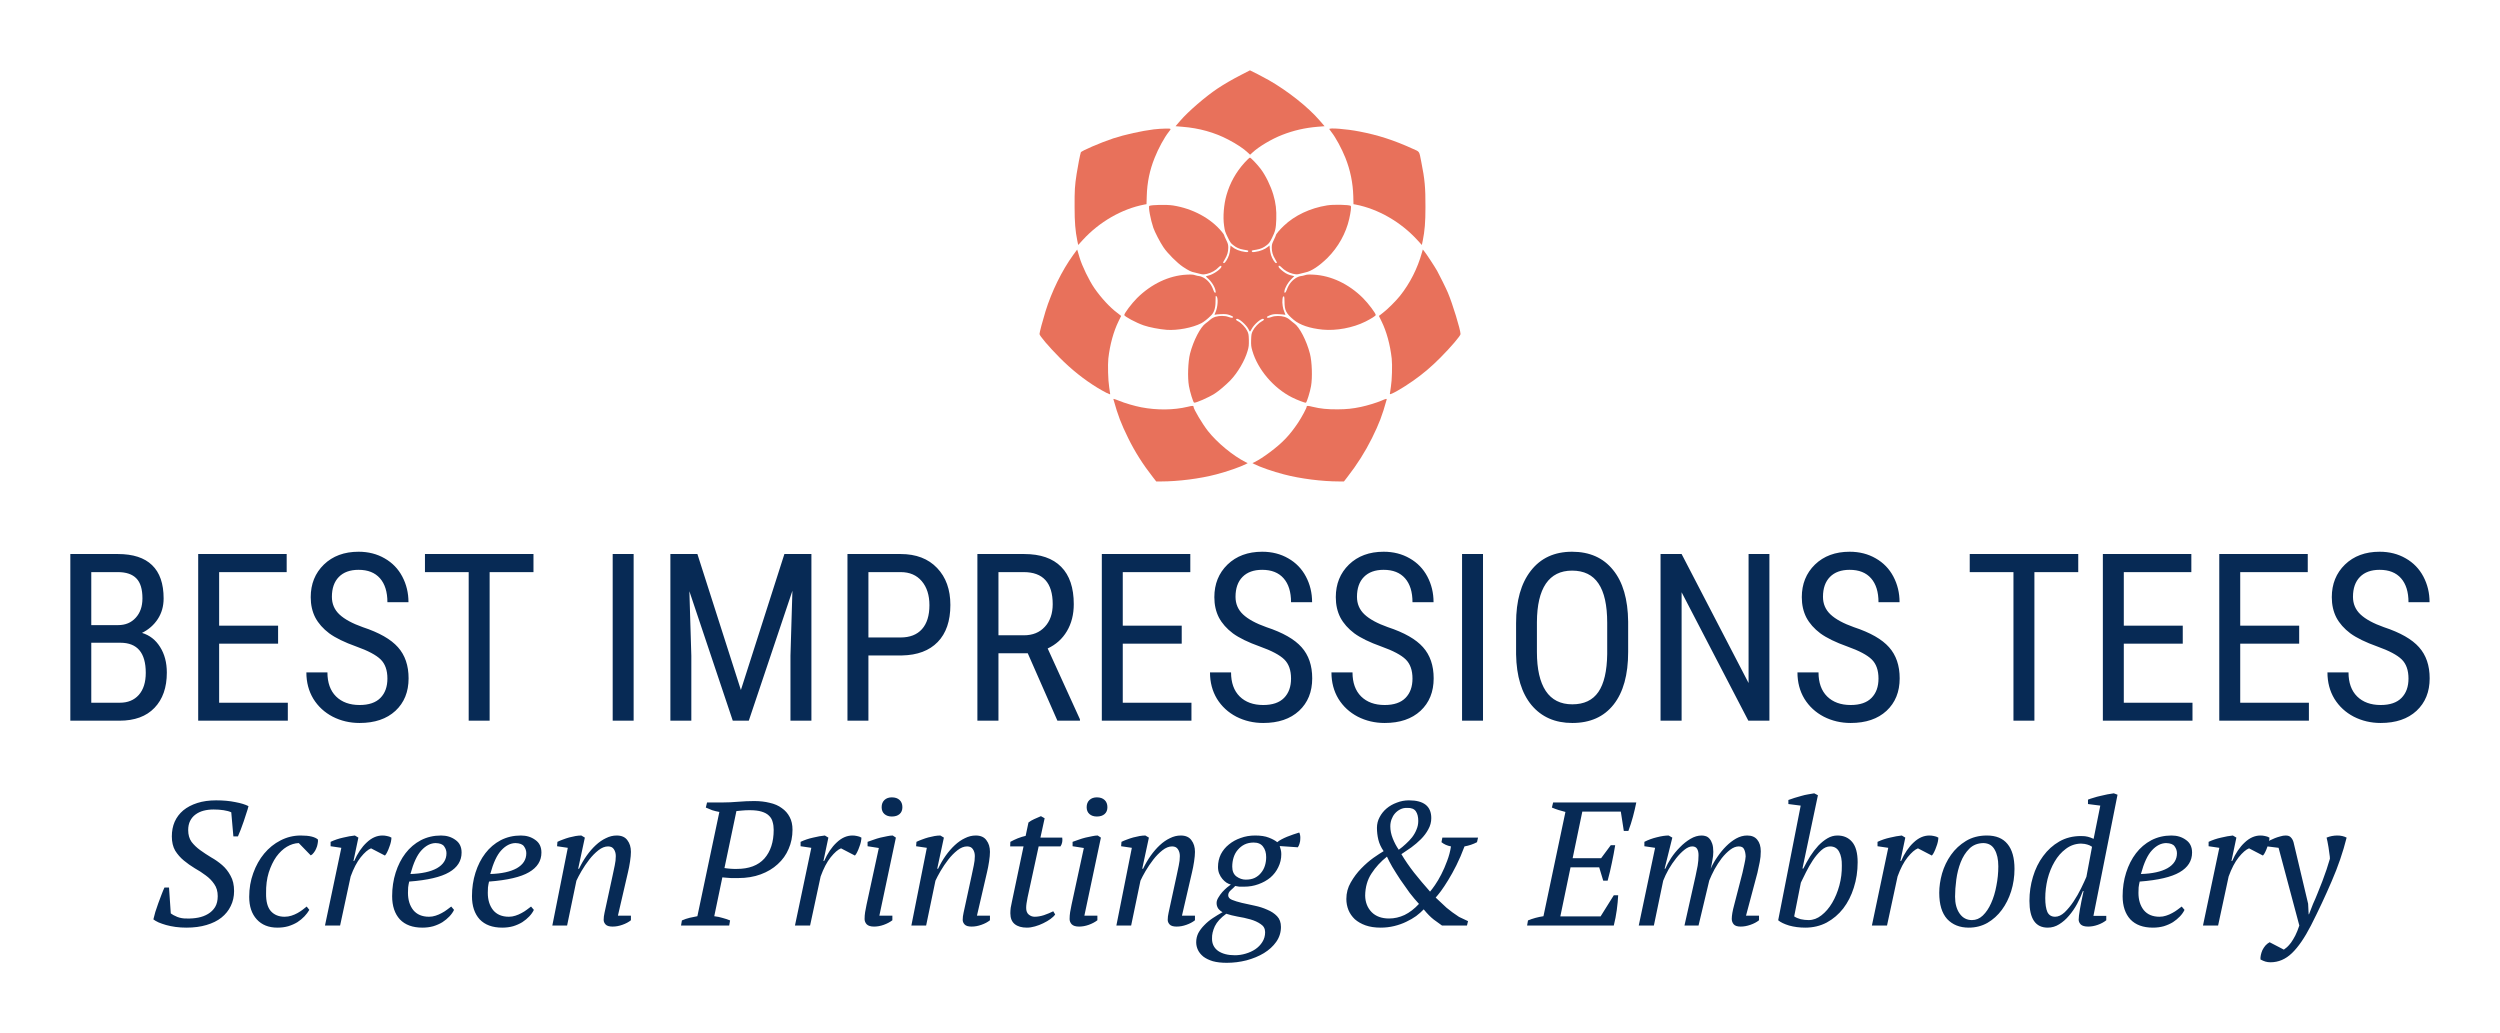
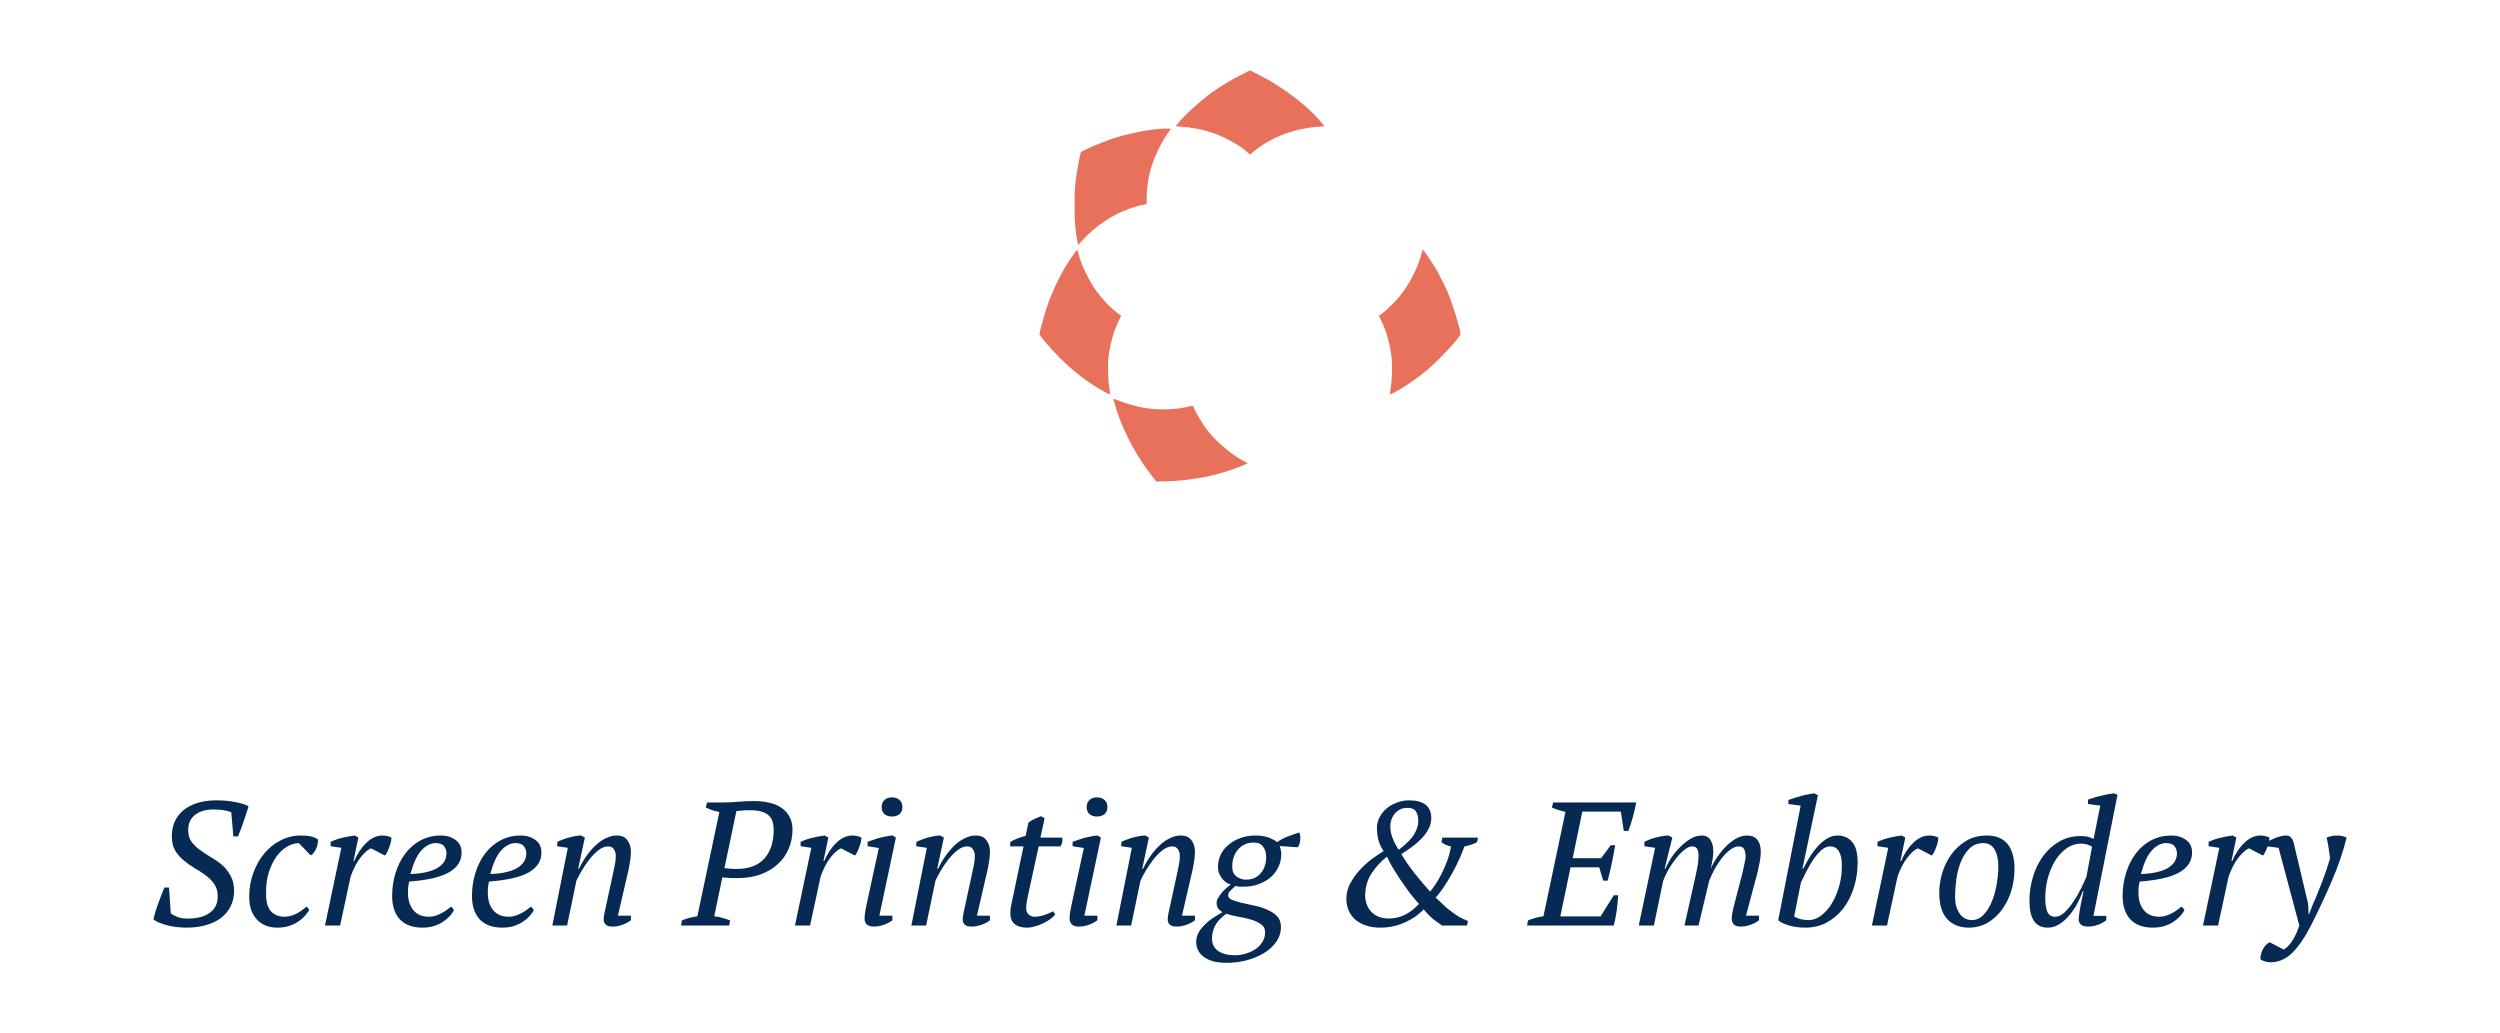
<svg xmlns="http://www.w3.org/2000/svg" viewBox="-228.7 -3147.952 10919.9 4512.704" version="1.1">
  <desc>Created with Snap</desc>
  <defs />
  <g>
    <g transform="matrix(2.812,0,0,2.812,4247.155,-2927.071)">
      <g>
        <path style="" fill="#e8715b" d="M335.9,37.9c-14.2,7.3-26.3,14.4-36.7,21.3c-18.5,12.4-45.1,35.3-57.4,49.6l-7.5,8.7l10.8,0.9c25.8,2,50,8.8,71.1,19.9   c13.2,6.9,23.9,14,30.5,20.3l3.4,3.2l3.5-3.2c9.7-9.2,30-21.3,46.3-27.6c17.6-6.9,35.5-11,54.7-12.6l11.2-0.9l-7.5-8.7   c-18.2-21.2-49.7-46-79.2-62.9c-7.8-4.4-28.6-15.2-29.2-15.2C349.7,30.7,343.5,33.9,335.9,37.9z" />
        <path style="" fill="#e8715b" d="M200.6,122.4c-18.8,2.3-45.4,8.2-63,14c-19.9,6.6-49.7,19.5-50.4,21.7c-1.3,4-4.7,21.6-6.5,33.2   c-2.9,18.7-3.3,25.5-3.2,51.7c0,23.6,1.1,37,4.2,52.3l1.4,6.7l7-7.7c25.7-28.1,60.6-48.3,95.7-55.1l3.4-0.6l0.4-12.9   c0.6-20.8,4.5-39.9,12.2-59c5.7-14.5,15.1-31.7,21.9-40.3c4.3-5.5,4.5-5.2-5.1-5.2C213.9,121.3,205.7,121.7,200.6,122.4z" />
-         <path style="" fill="#e8715b" d="M473.2,122.1c0.3,0.6,1.7,2.5,3.1,4.3c6.8,8.6,16.1,25.8,21.9,40.3c7.6,19.1,11.6,38.7,12.2,59.4l0.3,12.5l3.5,0.6   c35,6.9,70,27,95.7,55.1l7,7.7l1.4-6.7c3.1-15.2,4.2-28.7,4.2-52.3c0.1-30.2-1-42.9-6.5-70.2c-3.4-17.3-2.1-15.3-13.5-20.4   c-29-13.2-53.4-21.1-82.5-26.7C499.5,121.7,471.8,119.6,473.2,122.1z" />
-         <path style="" fill="#e8715b" d="M341.4,174.2c-13.4,14.9-22.5,31.3-28,50.4c-4.1,14.4-5.7,33.7-3.7,47.4c1.2,8.6,1.5,9.4,5.9,18.5c3.3,6.9,4.7,9,8.1,11.5   c5.2,4.2,9.5,6.1,16.4,7.3c7.5,1.2,7.7,1.3,7,2.8c-0.4,1-1.2,1.2-4.7,0.7c-8-1-15.6-4-20.3-8l-2.4-2l-0.5,5.4c-0.2,3-1,7.2-1.8,9.4   c-1.9,5.8-6.1,12.5-7.8,12.5c-2,0-1.9-0.7,1.4-6.1c3.7-6.1,5.2-11.5,5.2-18c0-4.6-0.5-6.2-3.2-11.8c-1.8-3.6-3.2-6.9-3.2-7.4   s-1.5-2.9-3.5-5.2c-17-20.9-45.3-36.2-76-41c-9.6-1.5-33.8-1-36.7,0.7c-1.9,1.1,1.9,21.4,6.2,34c2.4,6.9,10.3,22.2,15.7,30.2   c6.4,9.6,21.4,24.5,30.4,30.5c9.1,6,12.8,7.8,17.9,8.7c2.3,0.5,6.3,1.5,8.8,2.2c4.2,1.1,5.1,1.1,10.7-0.1   c6.5-1.5,13.5-5.4,17.8-10.1c2.7-2.7,4.5-3.2,4.5-1.1c0,3.2-11.9,11.7-19.1,13.6c-2.5,0.6-4.8,1.4-4.9,1.5   c-0.2,0.2,0.6,1.2,1.9,2.3c6.5,5.4,11.9,13.9,13,20.3c0.4,2.6,0.2,3.1-0.9,2.8c-0.9-0.2-1.9-1.9-2.7-4.4c-3-8.7-8.5-15.4-15.8-19.3   c-2.2-1.1-4.9-2.1-6.1-2.1c-1.1,0-3.9-0.6-6.1-1.3c-3.1-1.1-5.7-1.3-13.6-0.9c-27.2,1.4-54.8,14.5-76.9,36.5   c-8.2,8.2-19.7,23.4-19.7,26.2c0,2.2,18.3,12,30.2,16.1c8.2,2.9,24.9,6.1,35.6,6.9c16.8,1.2,40.2-3.2,53.9-10.3   c3.5-1.7,10-6.9,15.1-12c4.6-4.5,6.9-11.5,6.9-21.3c0.1-9.9,0.1-9.7,1.5-8.6c3,2.5,2.1,17-1.5,24.8c-1.8,3.9-1.9,4.4-0.6,3.9   c0.7-0.3,5-0.7,9.4-0.9c6.8-0.2,8.9,0,13.3,1.5c3.3,1.2,5.2,2.3,5.2,3.1c0,1.5-2.9,1.4-7.7-0.4s-13.7-1.9-19.5-0.1   c-3.1,0.9-6,2.5-8.6,4.8c-2.1,1.9-5.1,4.3-6.6,5.3c-8.2,5.6-19.3,26.9-24.5,47.3c-3.1,12.4-4,37.1-1.7,50.1   c1.6,9.3,6.6,25.4,8,25.9c2.3,0.9,22.4-7.9,32-14c6.2-3.9,17-13.1,24.1-20.3c11.5-11.9,22.8-31,27.1-46.3c1.8-6.1,2-8.4,1.9-16.6   c-0.2-8.6-0.5-10-2.6-14.3c-2.7-5.5-9.1-12.3-14-14.8c-3.6-1.8-4.2-3.1-2.2-3.8c3.1-1.2,14.9,9.3,18.3,16.1c1,2,1.9,3.7,2.2,3.7   c0.3,0,1.5-2,2.8-4.4c3.6-6.9,14.9-16.6,17.9-15.4c1.9,0.7,1.2,2-2.3,3.8c-4.8,2.5-11.3,9.3-14,14.8c-2.1,4.3-2.3,5.7-2.6,14.3   c-0.2,8.2,0.1,10.5,1.9,16.6c8.4,29.1,33,58.1,61.7,72.5c8.2,4.1,20.1,8.6,21.5,8.2c1.4-0.6,6.4-16.6,8-25.9   c2.3-13,1.5-37.6-1.7-50.1c-5.2-20.3-16.3-41.7-24.5-47.3c-1.5-1-4.5-3.5-6.6-5.3c-2.6-2.3-5.5-3.9-8.6-4.8   c-5.8-1.8-14.8-1.7-19.5,0.1s-7.7,1.9-7.7,0.4c0-0.7,1.9-1.9,5.2-3.1c4.4-1.5,6.5-1.8,13.3-1.5c4.4,0.2,8.7,0.6,9.4,0.9   c1.2,0.6,1.1,0-0.6-3.9c-2.5-5.5-3.8-13.7-3.1-20c0.5-4.4,0.9-5,2.6-4.5c0.3,0.2,0.6,3.9,0.6,8.3c0,13.2,2.4,18,14.2,27.9   c9.6,8.1,24.9,13.3,45.1,15.3c21.1,2,47-2.8,66.4-12.5c9-4.5,16-9,16-10.2c0-2.7-11.5-18-19.7-26.2c-22-22-49.7-35.1-76.9-36.5   c-7.9-0.4-10.5-0.2-13.6,0.9c-2.2,0.7-4.9,1.3-6.1,1.3c-1.2,0-4,1-6.1,2.1c-7.3,3.9-12.8,10.6-15.8,19.3c-0.8,2.4-1.9,4.1-2.7,4.4   c-1.1,0.2-1.3-0.2-0.9-2.8c0.9-5.2,5.4-13,10.5-18.1l4.8-4.8l-2.3-0.5c-6.6-1.5-10-3-14.5-6.4c-5.2-4-7.7-6.6-7.7-8.1   c0-2,1.9-1.5,4.5,1.2c4.4,4.7,11.4,8.6,17.8,10.1c5.6,1.2,6.5,1.2,10.7,0.1c2.5-0.7,6.5-1.7,8.8-2.2c9-1.7,21.6-10.1,34.2-22.5   c16.8-16.8,28.7-38.2,33.8-60.6c2.4-10.6,3.5-19.5,2.3-20.3c-2.9-1.8-27.1-2.3-36.7-0.7c-26.3,4.2-50.2,15.5-67.3,31.8   c-6,5.7-12.2,13-12.2,14.5c0,0.6-1.5,3.9-3.2,7.4c-2.7,5.6-3.2,7.2-3.2,11.8c0,6.5,1.5,11.9,5.2,18c3.2,5.4,3.4,6.1,1.4,6.1   c-1.7,0-5.9-6.7-7.8-12.5c-0.7-2.3-1.5-6.5-1.8-9.4l-0.5-5.4l-2.4,2c-4.8,4-12.4,7-20.3,8c-3.5,0.5-4.3,0.3-4.7-0.7   c-0.6-1.5-0.5-1.6,7-2.8c6.9-1.2,11.1-3.1,16.4-7.3c3.3-2.6,4.8-4.7,7.9-11.1c5.2-10.4,6.1-14.5,6.6-28.9   c0.5-14.1-0.8-25.6-4.6-38.1c-4.1-13.9-12-30-19.7-40.2c-5.2-6.9-15.3-17.4-16.6-17.4C349.1,166.3,345.5,169.7,341.4,174.2z" />
        <path style="" fill="#e8715b" d="M75.4,317.4c-17.6,24.3-33.5,56.8-43.1,87.7c-4.4,14.3-9.3,32.6-9.3,35.2c0,2.7,14.7,20,31,36.4   c18.5,18.7,38.1,34.3,59,47.1c10.1,6.1,19.8,11.1,19.8,9.9c0-0.5-0.7-5.4-1.6-11.1c-1.7-10.3-2.3-34.7-1.3-44.2   c2.5-21.9,8.2-42.3,15.9-58c2.2-4.4,4-8.1,4-8.2c0-0.1-2.8-2.3-6.2-4.9c-11.3-8.4-25-23.3-35.4-38.3c-8.3-12.1-19.1-34.4-23-47.6   c-1-3.3-2.2-7.5-2.7-9.2l-1-3.1L75.4,317.4z" />
        <path style="" fill="#e8715b" d="M616.9,314.2c-6.7,24.1-18.4,47.3-34,66.9c-6.4,8-19.5,21-26.4,26.2c-3.5,2.6-6.3,4.8-6.3,4.9c0,0.2,1.8,3.8,4,8.2   c7.8,15.7,13.4,36.1,15.9,58c1.1,9.6,0.4,34.2-1.3,44c-0.9,5.4-1.6,10.3-1.6,11c0,2.3,19.9-9,36.3-20.6   c15.5-10.9,28.5-22,42.5-36.1c15.9-16,31-33.7,31-36.3c0-6.6-12.5-47.5-19.7-64.4c-2.3-5.6-13.2-27.7-16.6-33.7   c-3.6-6.5-17.1-27-20.4-31l-1.9-2.3L616.9,314.2z" />
        <path style="" fill="#e8715b" d="M138,542.3c6.9,24.7,11.5,36.7,22.7,59.6c10.4,21.2,23.1,41.2,38.4,60.7l5.2,6.7h7.3c26.9,0,60.7-4.3,86-11   c16.9-4.4,37.3-11.5,46.3-16.1l2.5-1.4l-3.2-1.5c-19.6-9.9-44.1-30-58.6-48.4c-8.7-11.1-22.4-34.1-22.4-37.8c0-1.6-1.5-1.6-9.4,0.3   c-21.2,5.1-47.4,5.4-71.8,0.7c-10-1.9-25.8-6.5-34.3-10.1C137.7,540.5,137.4,540.5,138,542.3z" />
-         <path style="" fill="#e8715b" d="M553.9,543.9c-6.9,3-22,7.6-31.5,9.6c-13.3,2.8-22.2,3.7-36.3,3.8c-16.2,0.1-26.8-1-38.7-3.9c-7.8-1.9-9.4-1.9-9.4-0.3   c0,2.2-7.8,16.6-13.3,24.9c-13.4,19.9-24.1,31.1-44,46c-8.9,6.7-17,11.9-23.7,15.3l-3.2,1.5l2.5,1.4c9,4.6,29.4,11.8,46.3,16.1   c25.3,6.7,59.1,11,86,11h7.3l5.2-6.7c15.2-19.5,27.8-39.4,38.4-60.7c11.2-22.8,15.8-34.8,22.7-59.6   C562.6,540.4,561.4,540.6,553.9,543.9z" />
      </g>
      <desc>Created with Snap</desc>
      <defs />
    </g>
    <g>
      <g transform="matrix(0.5,0,0,-0.5,0,0)">
-         <path style="" fill="#072a55" d="M586 0L157 0L157 1456L572 1456Q771 1456 871 1359Q972 1262 972 1068Q972 966 921 888Q870 810 783 767Q883 737 941 644Q1000 551 1000 420Q1000 224 892 112Q785 0 586 0ZM594 681L340 681L340 157L590 157Q694 157 755 225Q816 294 816 418Q816 681 594 681ZM340 1298L340 835L575 835Q670 835 728 899Q787 963 787 1069Q787 1189 734 1243Q681 1298 572 1298L340 1298ZM1972 830L1972 673L1457 673L1457 157L2057 157L2057 0L1274 0L1274 1456L2047 1456L2047 1298L1457 1298L1457 830L1972 830ZM2927 368Q2927 477 2868 535Q2809 593 2655 648Q2501 703 2419 763Q2338 824 2297 901Q2257 979 2257 1079Q2257 1252 2372 1364Q2488 1476 2675 1476Q2803 1476 2903 1418Q3003 1361 3057 1259Q3111 1157 3111 1035L2927 1035Q2927 1170 2862 1244Q2797 1318 2675 1318Q2564 1318 2503 1256Q2442 1194 2442 1082Q2442 990 2508 928Q2574 866 2712 817Q2927 746 3019 642Q3112 538 3112 370Q3112 193 2997 86Q2882 -20 2684 -20Q2557 -20 2449 35Q2342 91 2280 191Q2219 292 2219 422L2403 422Q2403 287 2478 212Q2554 137 2684 137Q2805 137 2866 199Q2927 261 2927 368ZM4203 1456L4203 1298L3820 1298L3820 0L3637 0L3637 1298L3255 1298L3255 1456L4203 1456ZM5078 1456L5078 0L4895 0L4895 1456L5078 1456ZM5399 1456L5635 1456L6015 268L6395 1456L6631 1456L6631 0L6448 0L6448 567L6465 1135L6084 0L5944 0L5565 1131L5582 567L5582 0L5399 0L5399 1456ZM7423 570L7129 570L7129 0L6946 0L6946 1456L7410 1456Q7613 1456 7729 1334Q7845 1213 7845 1011Q7845 801 7734 687Q7624 574 7423 570ZM7129 1298L7129 727L7410 727Q7532 727 7597 800Q7662 873 7662 1009Q7662 1140 7595 1219Q7528 1298 7411 1298L7129 1298ZM8780 0L8521 589L8265 589L8265 0L8081 0L8081 1456L8489 1456Q8703 1456 8813 1344Q8923 1233 8923 1018Q8923 883 8863 782Q8804 682 8695 631L8977 12L8977 0L8780 0ZM8265 1298L8265 746L8487 746Q8602 746 8670 820Q8739 894 8739 1018Q8739 1298 8485 1298L8265 1298ZM9866 830L9866 673L9351 673L9351 157L9951 157L9951 0L9168 0L9168 1456L9941 1456L9941 1298L9351 1298L9351 830L9866 830ZM10821 368Q10821 477 10762 535Q10703 593 10549 648Q10395 703 10313 763Q10232 824 10191 901Q10151 979 10151 1079Q10151 1252 10266 1364Q10382 1476 10569 1476Q10697 1476 10797 1418Q10897 1361 10951 1259Q11005 1157 11005 1035L10821 1035Q10821 1170 10756 1244Q10691 1318 10569 1318Q10458 1318 10397 1256Q10336 1194 10336 1082Q10336 990 10402 928Q10468 866 10606 817Q10821 746 10913 642Q11006 538 11006 370Q11006 193 10891 86Q10776 -20 10578 -20Q10451 -20 10343 35Q10236 91 10174 191Q10113 292 10113 422L10297 422Q10297 287 10372 212Q10448 137 10578 137Q10699 137 10760 199Q10821 261 10821 368ZM11882 368Q11882 477 11823 535Q11764 593 11610 648Q11456 703 11374 763Q11293 824 11252 901Q11212 979 11212 1079Q11212 1252 11327 1364Q11443 1476 11630 1476Q11758 1476 11858 1418Q11958 1361 12012 1259Q12066 1157 12066 1035L11882 1035Q11882 1170 11817 1244Q11752 1318 11630 1318Q11519 1318 11458 1256Q11397 1194 11397 1082Q11397 990 11463 928Q11529 866 11667 817Q11882 746 11974 642Q12067 538 12067 370Q12067 193 11952 86Q11837 -20 11639 -20Q11512 -20 11404 35Q11297 91 11235 191Q11174 292 11174 422L11358 422Q11358 287 11433 212Q11509 137 11639 137Q11760 137 11821 199Q11882 261 11882 368ZM12498 1456L12498 0L12315 0L12315 1456L12498 1456ZM13766 865L13766 600Q13766 302 13639 141Q13512 -20 13278 -20Q13053 -20 12922 136Q12792 293 12787 579L12787 853Q12787 1145 12916 1310Q13045 1476 13276 1476Q13506 1476 13634 1317Q13763 1159 13766 865ZM13583 582L13583 855Q13583 1086 13507 1198Q13432 1311 13276 1311Q13125 1311 13047 1197Q12970 1083 12969 861L12969 600Q12969 377 13046 260Q13124 143 13278 143Q13432 143 13506 251Q13580 359 13583 582ZM15000 1456L15000 0L14816 0L14233 1122L14233 0L14049 0L14049 1456L14233 1456L14818 329L14818 1456L15000 1456ZM15953 368Q15953 477 15894 535Q15835 593 15681 648Q15527 703 15445 763Q15364 824 15323 901Q15283 979 15283 1079Q15283 1252 15398 1364Q15514 1476 15701 1476Q15829 1476 15929 1418Q16029 1361 16083 1259Q16137 1157 16137 1035L15953 1035Q15953 1170 15888 1244Q15823 1318 15701 1318Q15590 1318 15529 1256Q15468 1194 15468 1082Q15468 990 15534 928Q15600 866 15738 817Q15953 746 16045 642Q16138 538 16138 370Q16138 193 16023 86Q15908 -20 15710 -20Q15583 -20 15475 35Q15368 91 15306 191Q15245 292 15245 422L15429 422Q15429 287 15504 212Q15580 137 15710 137Q15831 137 15892 199Q15953 261 15953 368ZM17698 1456L17698 1298L17315 1298L17315 0L17132 0L17132 1298L16750 1298L16750 1456L17698 1456ZM18611 830L18611 673L18096 673L18096 157L18696 157L18696 0L17913 0L17913 1456L18686 1456L18686 1298L18096 1298L18096 830L18611 830ZM19628 830L19628 673L19113 673L19113 157L19713 157L19713 0L18930 0L18930 1456L19703 1456L19703 1298L19113 1298L19113 830L19628 830ZM20583 368Q20583 477 20524 535Q20465 593 20311 648Q20157 703 20075 763Q19994 824 19953 901Q19913 979 19913 1079Q19913 1252 20028 1364Q20144 1476 20331 1476Q20459 1476 20559 1418Q20659 1361 20713 1259Q20767 1157 20767 1035L20583 1035Q20583 1170 20518 1244Q20453 1318 20331 1318Q20220 1318 20159 1256Q20098 1194 20098 1082Q20098 990 20164 928Q20230 866 20368 817Q20583 746 20675 642Q20768 538 20768 370Q20768 193 20653 86Q20538 -20 20340 -20Q20213 -20 20105 35Q19998 91 19936 191Q19875 292 19875 422L20059 422Q20059 287 20134 212Q20210 137 20340 137Q20461 137 20522 199Q20583 261 20583 368Z" />
-       </g>
+         </g>
    </g>
    <g transform="matrix(0.75,0,0,0.75,424.338,894.736)">
      <g transform="matrix(1.024,0,0,-1.024,0,0)">
        <path style="" fill="#072a55" d="M111 216L121 69Q132 60 158 49Q184 39 213 40Q246 39 277 45Q308 51 333 66Q358 81 373 105Q388 130 388 167Q388 208 368 236Q349 264 320 285Q291 307 257 326Q224 346 195 370Q166 394 146 426Q127 459 127 507Q127 553 143 590Q160 628 192 655Q225 682 272 697Q319 712 379 712Q440 712 488 702Q536 693 563 679Q559 662 551 639Q544 617 536 593Q528 569 519 546Q510 524 503 507L477 507L465 644Q448 652 421 656Q395 660 364 660Q334 660 307 653Q281 646 261 631Q242 617 231 595Q220 573 220 543Q220 503 239 476Q259 450 288 429Q317 408 350 388Q384 369 413 344Q442 319 461 283Q481 248 481 196Q481 149 462 111Q444 73 409 45Q375 18 324 3Q274 -12 210 -12Q178 -12 148 -8Q119 -4 94 3Q70 10 51 18Q32 27 22 35Q26 53 33 77Q41 102 50 127Q59 152 68 175Q77 199 85 216L111 216ZM894 108L909 89Q898 70 881 52Q864 34 841 19Q818 5 789 -4Q761 -12 727 -12Q653 -12 610 35Q567 82 567 163Q567 235 590 298Q613 362 652 409Q692 457 745 484Q799 512 860 512Q898 512 922 506Q946 500 958 489Q959 478 956 464Q954 451 948 438Q943 425 934 414Q926 403 917 399L849 469Q815 468 781 448Q748 428 721 391Q695 354 678 301Q662 249 663 183Q662 114 690 82Q719 50 768 50Q789 50 807 56Q826 62 842 71Q858 80 871 90Q884 100 894 108ZM1339 398L1260 439Q1234 429 1201 388Q1169 348 1144 279L1084 0L998 0L1091 442L1030 451L1030 476Q1064 492 1101 500Q1138 509 1168 512L1188 500L1160 367L1164 367Q1193 433 1235 472Q1277 512 1325 512Q1338 512 1351 509Q1364 507 1376 500Q1376 491 1373 476Q1370 462 1364 447Q1359 432 1352 418Q1346 405 1339 398ZM1716 108L1732 89Q1723 70 1706 52Q1689 34 1666 19Q1643 5 1614 -4Q1585 -12 1552 -12Q1469 -12 1424 35Q1380 83 1380 167Q1380 238 1400 301Q1420 364 1456 411Q1492 458 1543 485Q1595 512 1658 512Q1706 512 1740 487Q1775 463 1775 415Q1775 344 1704 303Q1634 262 1477 250Q1473 233 1471 217Q1470 201 1470 186Q1470 126 1500 88Q1531 50 1590 50Q1609 50 1627 56Q1646 62 1662 71Q1679 80 1692 90Q1706 100 1716 108ZM1627 469Q1584 468 1547 428Q1510 389 1484 293Q1581 296 1635 326Q1689 357 1689 411Q1689 432 1676 450Q1664 468 1627 469ZM2170 108L2186 89Q2177 70 2160 52Q2143 34 2120 19Q2097 5 2068 -4Q2039 -12 2006 -12Q1923 -12 1878 35Q1834 83 1834 167Q1834 238 1854 301Q1874 364 1910 411Q1946 458 1997 485Q2049 512 2112 512Q2160 512 2194 487Q2229 463 2229 415Q2229 344 2158 303Q2088 262 1931 250Q1927 233 1925 217Q1924 201 1924 186Q1924 126 1954 88Q1985 50 2044 50Q2063 50 2081 56Q2100 62 2116 71Q2133 80 2146 90Q2160 100 2170 108ZM2081 469Q2038 468 2001 428Q1964 389 1938 293Q2035 296 2089 326Q2143 357 2143 411Q2143 432 2130 450Q2118 468 2081 469ZM2598 119L2634 285Q2641 316 2646 342Q2652 369 2652 395Q2652 418 2641 434Q2631 450 2608 450Q2581 450 2553 428Q2525 406 2501 375Q2477 344 2457 310Q2438 277 2428 255L2375 0L2291 0L2379 442L2318 451L2320 476Q2334 483 2351 489Q2369 496 2387 501Q2406 506 2423 509Q2441 512 2456 512L2476 500L2438 323L2443 323Q2462 363 2486 397Q2511 432 2538 457Q2566 483 2596 497Q2626 512 2657 512Q2699 512 2718 485Q2738 459 2738 419Q2738 397 2733 364Q2728 331 2721 302L2664 56L2738 56L2738 30Q2718 14 2689 4Q2661 -6 2634 -6Q2605 -6 2594 6Q2583 18 2583 32Q2583 51 2588 73Q2593 96 2598 119ZM3258 274L3212 53Q3238 50 3260 43Q3283 37 3302 29L3297 0L3023 0L3028 29Q3051 39 3072 44Q3094 49 3116 53L3241 646Q3219 650 3200 656Q3181 663 3164 671L3171 700L3261 700Q3301 700 3348 704Q3396 708 3439 708Q3487 708 3527 698Q3568 689 3596 668Q3625 648 3641 617Q3657 587 3657 545Q3657 486 3635 436Q3614 386 3573 349Q3533 312 3476 291Q3419 270 3349 270Q3344 270 3332 270Q3321 270 3307 270Q3294 271 3280 272Q3267 273 3258 274ZM3413 656Q3389 656 3370 654Q3352 653 3338 651L3270 327Q3275 326 3284 325Q3294 324 3304 323Q3315 323 3324 322Q3334 322 3340 322Q3444 322 3497 381Q3550 441 3550 544Q3550 569 3544 589Q3539 610 3523 625Q3508 640 3481 648Q3455 656 3413 656ZM4012 398L3933 439Q3907 429 3874 388Q3842 348 3817 279L3757 0L3671 0L3764 442L3703 451L3703 476Q3737 492 3774 500Q3811 509 3841 512L3861 500L3833 367L3837 367Q3866 433 3908 472Q3950 512 3998 512Q4011 512 4024 509Q4037 507 4049 500Q4049 491 4046 476Q4043 462 4037 447Q4032 432 4025 418Q4019 405 4012 398ZM4148 441L4084 451L4084 476Q4099 482 4118 488Q4137 495 4157 500Q4177 505 4195 508Q4213 512 4227 512L4245 500L4151 56L4225 56L4225 30Q4204 14 4176 4Q4148 -6 4121 -6Q4092 -6 4079 7Q4067 20 4067 37Q4067 57 4070 76Q4073 95 4078 118L4148 441ZM4164 673Q4164 699 4180 714Q4196 729 4222 729Q4250 729 4266 714Q4282 699 4282 673Q4282 648 4266 634Q4250 620 4222 620Q4196 620 4180 634Q4164 648 4164 673ZM4640 119L4676 285Q4683 316 4688 342Q4694 369 4694 395Q4694 418 4683 434Q4673 450 4650 450Q4623 450 4595 428Q4567 406 4543 375Q4519 344 4499 310Q4480 277 4470 255L4417 0L4333 0L4421 442L4360 451L4362 476Q4376 483 4393 489Q4411 496 4429 501Q4448 506 4465 509Q4483 512 4498 512L4518 500L4480 323L4485 323Q4504 363 4528 397Q4553 432 4580 457Q4608 483 4638 497Q4668 512 4699 512Q4741 512 4760 485Q4780 459 4780 419Q4780 397 4775 364Q4770 331 4763 302L4706 56L4780 56L4780 30Q4760 14 4731 4Q4703 -6 4676 -6Q4647 -6 4636 6Q4625 18 4625 32Q4625 51 4630 73Q4635 96 4640 119ZM4895 450L4896 476Q4916 487 4938 496Q4961 505 4983 510L4999 586Q5013 597 5031 605Q5050 614 5070 622L5091 610L5067 500L5191 500Q5193 488 5191 475Q5189 462 5181 450L5057 450L4994 160Q4990 141 4988 126Q4986 112 4986 100Q4986 74 5001 62Q5016 50 5034 50Q5059 50 5087 59Q5116 69 5140 81L5151 63Q5142 50 5124 37Q5106 24 5083 13Q5061 2 5036 -5Q5012 -12 4990 -12Q4946 -12 4921 8Q4896 28 4896 70Q4896 84 4898 101Q4901 118 4905 136L4971 450L4895 450ZM5314 441L5250 451L5250 476Q5265 482 5284 488Q5303 495 5323 500Q5343 505 5361 508Q5379 512 5393 512L5411 500L5317 56L5391 56L5391 30Q5370 14 5342 4Q5314 -6 5287 -6Q5258 -6 5245 7Q5233 20 5233 37Q5233 57 5236 76Q5239 95 5244 118L5314 441ZM5330 673Q5330 699 5346 714Q5362 729 5388 729Q5416 729 5432 714Q5448 699 5448 673Q5448 648 5432 634Q5416 620 5388 620Q5362 620 5346 634Q5330 648 5330 673ZM5806 119L5842 285Q5849 316 5854 342Q5860 369 5860 395Q5860 418 5849 434Q5839 450 5816 450Q5789 450 5761 428Q5733 406 5709 375Q5685 344 5665 310Q5646 277 5636 255L5583 0L5499 0L5587 442L5526 451L5528 476Q5542 483 5559 489Q5577 496 5595 501Q5614 506 5631 509Q5649 512 5664 512L5684 500L5646 323L5651 323Q5670 363 5694 397Q5719 432 5746 457Q5774 483 5804 497Q5834 512 5865 512Q5907 512 5926 485Q5946 459 5946 419Q5946 397 5941 364Q5936 331 5929 302L5872 56L5946 56L5946 30Q5926 14 5897 4Q5869 -6 5842 -6Q5813 -6 5802 6Q5791 18 5791 32Q5791 51 5796 73Q5801 96 5806 119ZM6288 512Q6336 512 6366 500Q6397 488 6414 474Q6423 482 6438 490Q6453 498 6470 505Q6487 512 6505 518Q6523 524 6539 529Q6542 524 6544 514Q6546 504 6545 492Q6545 480 6541 467Q6538 455 6531 445L6428 452Q6431 443 6434 431Q6437 420 6437 406Q6437 366 6420 332Q6404 298 6375 273Q6346 249 6307 235Q6269 221 6226 221Q6209 221 6198 221Q6188 222 6175 225Q6166 215 6150 201Q6135 188 6135 172Q6135 155 6157 146Q6179 137 6212 129Q6246 122 6285 113Q6324 105 6357 90Q6391 76 6413 53Q6435 30 6435 -8Q6435 -55 6408 -93Q6382 -130 6338 -157Q6295 -183 6239 -198Q6184 -212 6127 -212Q6081 -212 6048 -203Q6015 -193 5994 -177Q5973 -160 5963 -139Q5953 -118 5953 -95Q5953 -67 5965 -43Q5978 -19 5999 2Q6020 24 6047 42Q6074 60 6103 76Q6088 84 6078 97Q6069 111 6069 128Q6069 143 6079 159Q6089 176 6102 191Q6116 206 6129 217Q6143 228 6150 233Q6138 236 6125 244Q6113 252 6102 265Q6091 278 6084 295Q6077 312 6077 333Q6077 372 6093 405Q6110 438 6139 461Q6168 485 6206 498Q6244 512 6288 512ZM6173 -169Q6204 -169 6234 -160Q6265 -151 6289 -135Q6314 -118 6329 -94Q6345 -69 6345 -38Q6345 -8 6320 8Q6296 25 6261 35Q6226 45 6188 51Q6151 58 6124 67Q6077 33 6059 -4Q6042 -41 6043 -73Q6042 -118 6077 -144Q6113 -169 6173 -169ZM6280 472Q6251 472 6228 461Q6206 450 6190 431Q6174 413 6166 388Q6158 363 6158 335Q6158 297 6182 279Q6207 261 6235 261Q6265 261 6286 271Q6308 282 6322 300Q6337 318 6344 341Q6351 364 6351 389Q6351 426 6333 449Q6316 472 6280 472ZM7220 123Q7195 150 7167 186Q7140 223 7114 261Q7089 299 7068 334Q7048 369 7038 392Q6985 350 6950 296Q6915 243 6914 170Q6915 113 6951 76Q6987 40 7050 40Q7095 40 7138 60Q7181 81 7220 123ZM7057 564Q7057 530 7071 495Q7085 460 7105 431Q7126 446 7145 464Q7165 482 7181 502Q7197 523 7206 546Q7216 569 7216 595Q7216 630 7202 650Q7188 670 7154 669Q7132 670 7114 661Q7096 652 7083 637Q7071 623 7064 604Q7057 585 7057 564ZM7493 0L7351 0Q7332 14 7304 34Q7277 55 7247 92Q7229 73 7204 54Q7179 36 7147 21Q7116 6 7079 -3Q7042 -12 7002 -12Q6953 -12 6916 1Q6880 14 6855 36Q6831 59 6819 88Q6807 118 6807 151Q6807 202 6832 245Q6857 289 6891 324Q6926 360 6961 385Q6997 410 7019 423Q6997 455 6989 488Q6981 521 6981 556Q6981 588 6996 616Q7011 645 7036 666Q7061 687 7094 699Q7127 712 7163 712Q7290 712 7290 611Q7290 577 7273 547Q7257 517 7231 491Q7206 466 7176 444Q7146 423 7120 406Q7150 355 7192 301Q7235 247 7283 193Q7293 204 7311 230Q7329 256 7347 291Q7365 326 7380 367Q7396 409 7402 450Q7370 456 7348 474L7353 500L7556 500L7550 474Q7518 457 7479 450Q7457 391 7433 343Q7409 295 7386 258Q7364 222 7345 196Q7326 171 7315 159Q7347 128 7377 101Q7408 75 7448 49L7499 25L7493 0ZM7983 700L8456 700Q8448 660 8437 619Q8426 578 8411 538L8385 538L8368 648L8149 648L8094 383L8256 383L8311 457L8336 457Q8328 407 8317 356Q8307 306 8293 255L8268 255L8245 331L8082 331L8024 52L8253 52L8328 172L8353 172Q8351 133 8345 88Q8339 44 8328 0L7835 0L7840 29Q7881 46 7928 53L8053 646Q8033 651 8014 657Q7995 663 7976 671L7983 700ZM9013 118L9060 300Q9066 324 9071 350Q9077 376 9078 393Q9077 419 9069 434Q9062 450 9039 450Q9015 450 8990 431Q8965 412 8942 383Q8920 354 8901 320Q8883 286 8871 256L8810 0L8730 0L8793 281Q8800 312 8805 340Q8810 369 8810 400Q8810 423 8802 436Q8794 450 8774 450Q8754 450 8730 431Q8706 412 8683 383Q8660 354 8640 320Q8621 286 8609 255L8556 0L8470 0L8563 442L8502 451L8502 476Q8535 493 8573 502Q8612 512 8640 512L8661 500L8617 323L8621 323Q8633 351 8654 384Q8676 417 8704 445Q8732 474 8764 493Q8796 512 8828 512Q8840 512 8852 508Q8864 504 8873 493Q8882 483 8888 465Q8894 447 8894 419Q8894 397 8889 372Q8885 347 8879 323Q8894 357 8917 390Q8940 424 8967 451Q8994 478 9024 495Q9055 512 9087 512Q9125 512 9144 488Q9164 464 9164 422Q9164 390 9158 361Q9152 333 9145 300L9080 56L9154 56L9154 30Q9134 14 9105 4Q9076 -6 9050 -6Q9021 -6 9010 7Q8999 20 8999 38Q8999 67 9013 118ZM9263 30L9391 682L9321 691L9321 714Q9337 720 9356 726Q9375 732 9394 737Q9414 743 9433 746Q9452 750 9468 752L9489 741L9401 324L9406 324Q9424 360 9445 394Q9467 428 9491 454Q9516 480 9543 496Q9570 512 9600 512Q9653 512 9684 475Q9715 438 9715 360Q9715 283 9693 215Q9672 148 9633 97Q9594 47 9539 17Q9484 -12 9417 -12Q9368 -12 9325 0Q9283 13 9263 30ZM9558 450Q9532 450 9507 427Q9482 404 9460 371Q9439 339 9421 303Q9404 268 9392 244L9354 52Q9369 42 9391 36Q9414 31 9436 31Q9475 31 9509 58Q9544 85 9570 129Q9596 173 9611 228Q9626 284 9625 341Q9626 389 9610 419Q9594 450 9558 450ZM10137 398L10058 439Q10032 429 9999 388Q9967 348 9942 279L9882 0L9796 0L9889 442L9828 451L9828 476Q9862 492 9899 500Q9936 509 9966 512L9986 500L9958 367L9962 367Q9991 433 10033 472Q10075 512 10123 512Q10136 512 10149 509Q10162 507 10174 500Q10174 491 10171 476Q10168 462 10162 447Q10157 432 10150 418Q10144 405 10137 398ZM10179 186Q10179 239 10195 296Q10212 354 10246 402Q10280 450 10331 481Q10382 512 10450 512Q10528 512 10567 464Q10607 416 10607 322Q10607 256 10588 195Q10569 135 10535 89Q10501 43 10453 15Q10405 -12 10347 -12Q10270 -12 10224 37Q10179 87 10179 186ZM10430 469Q10381 468 10350 437Q10319 406 10301 360Q10283 314 10276 261Q10269 208 10269 164Q10269 105 10295 68Q10321 31 10365 31Q10400 31 10427 57Q10455 84 10474 127Q10494 171 10504 226Q10515 281 10515 337Q10515 396 10494 432Q10474 468 10430 469ZM10838 50Q10865 50 10892 75Q10919 101 10943 137Q10967 173 10986 212Q11005 251 11016 277L11048 448Q11033 458 11020 461Q11008 465 10985 466Q10937 465 10899 436Q10861 408 10835 363Q10809 319 10795 264Q10782 209 10782 156Q10782 105 10794 77Q10807 50 10838 50ZM11000 196L10996 196Q10983 160 10963 123Q10943 86 10917 56Q10892 26 10861 7Q10831 -12 10796 -12Q10692 -12 10692 140Q10692 211 10712 277Q10732 344 10770 395Q10808 447 10862 478Q10916 509 10985 509Q11011 509 11024 505Q11037 502 11057 493L11095 682L11025 691L11025 716Q11040 722 11058 727Q11076 733 11095 737Q11115 742 11135 746Q11155 750 11172 752L11193 744L11056 55L11129 55L11129 30Q11109 14 11081 4Q11053 -6 11026 -6Q10997 -6 10984 6Q10972 19 10972 33Q10972 51 10979 92Q10986 133 11000 196ZM11558 108L11574 89Q11565 70 11548 52Q11531 34 11508 19Q11485 5 11456 -4Q11427 -12 11394 -12Q11311 -12 11266 35Q11222 83 11222 167Q11222 238 11242 301Q11262 364 11298 411Q11334 458 11385 485Q11437 512 11500 512Q11548 512 11582 487Q11617 463 11617 415Q11617 344 11546 303Q11476 262 11319 250Q11315 233 11313 217Q11312 201 11312 186Q11312 126 11342 88Q11373 50 11432 50Q11451 50 11469 56Q11488 62 11504 71Q11521 80 11534 90Q11548 100 11558 108ZM11469 469Q11426 468 11389 428Q11352 389 11326 293Q11423 296 11477 326Q11531 357 11531 411Q11531 432 11518 450Q11506 468 11469 469ZM12020 398L11941 439Q11915 429 11882 388Q11850 348 11825 279L11765 0L11679 0L11772 442L11711 451L11711 476Q11745 492 11782 500Q11819 509 11849 512L11869 500L11841 367L11845 367Q11874 433 11916 472Q11958 512 12006 512Q12019 512 12032 509Q12045 507 12057 500Q12057 491 12054 476Q12051 462 12045 447Q12040 432 12033 418Q12027 405 12020 398ZM12227 0L12109 442L12045 450L12045 475Q12050 479 12061 485Q12073 491 12088 497Q12103 503 12119 507Q12135 512 12149 512Q12170 512 12179 501Q12189 491 12194 474L12277 124L12280 64L12282 64L12305 123Q12318 151 12331 184Q12345 218 12358 252Q12371 286 12382 319Q12393 352 12401 380Q12401 391 12398 409Q12396 427 12393 445Q12390 463 12387 478Q12384 494 12382 500Q12396 506 12412 509Q12428 512 12443 512Q12473 512 12496 500Q12465 376 12411 252Q12358 128 12293 0Q12239 -105 12185 -157Q12131 -209 12063 -209Q12048 -209 12034 -205Q12021 -201 12006 -193Q12005 -182 12008 -168Q12011 -154 12017 -140Q12024 -126 12034 -114Q12045 -102 12058 -95L12139 -137Q12146 -132 12157 -123Q12168 -113 12180 -97Q12192 -80 12204 -57Q12216 -33 12227 0Z" />
      </g>
    </g>
  </g>
</svg>